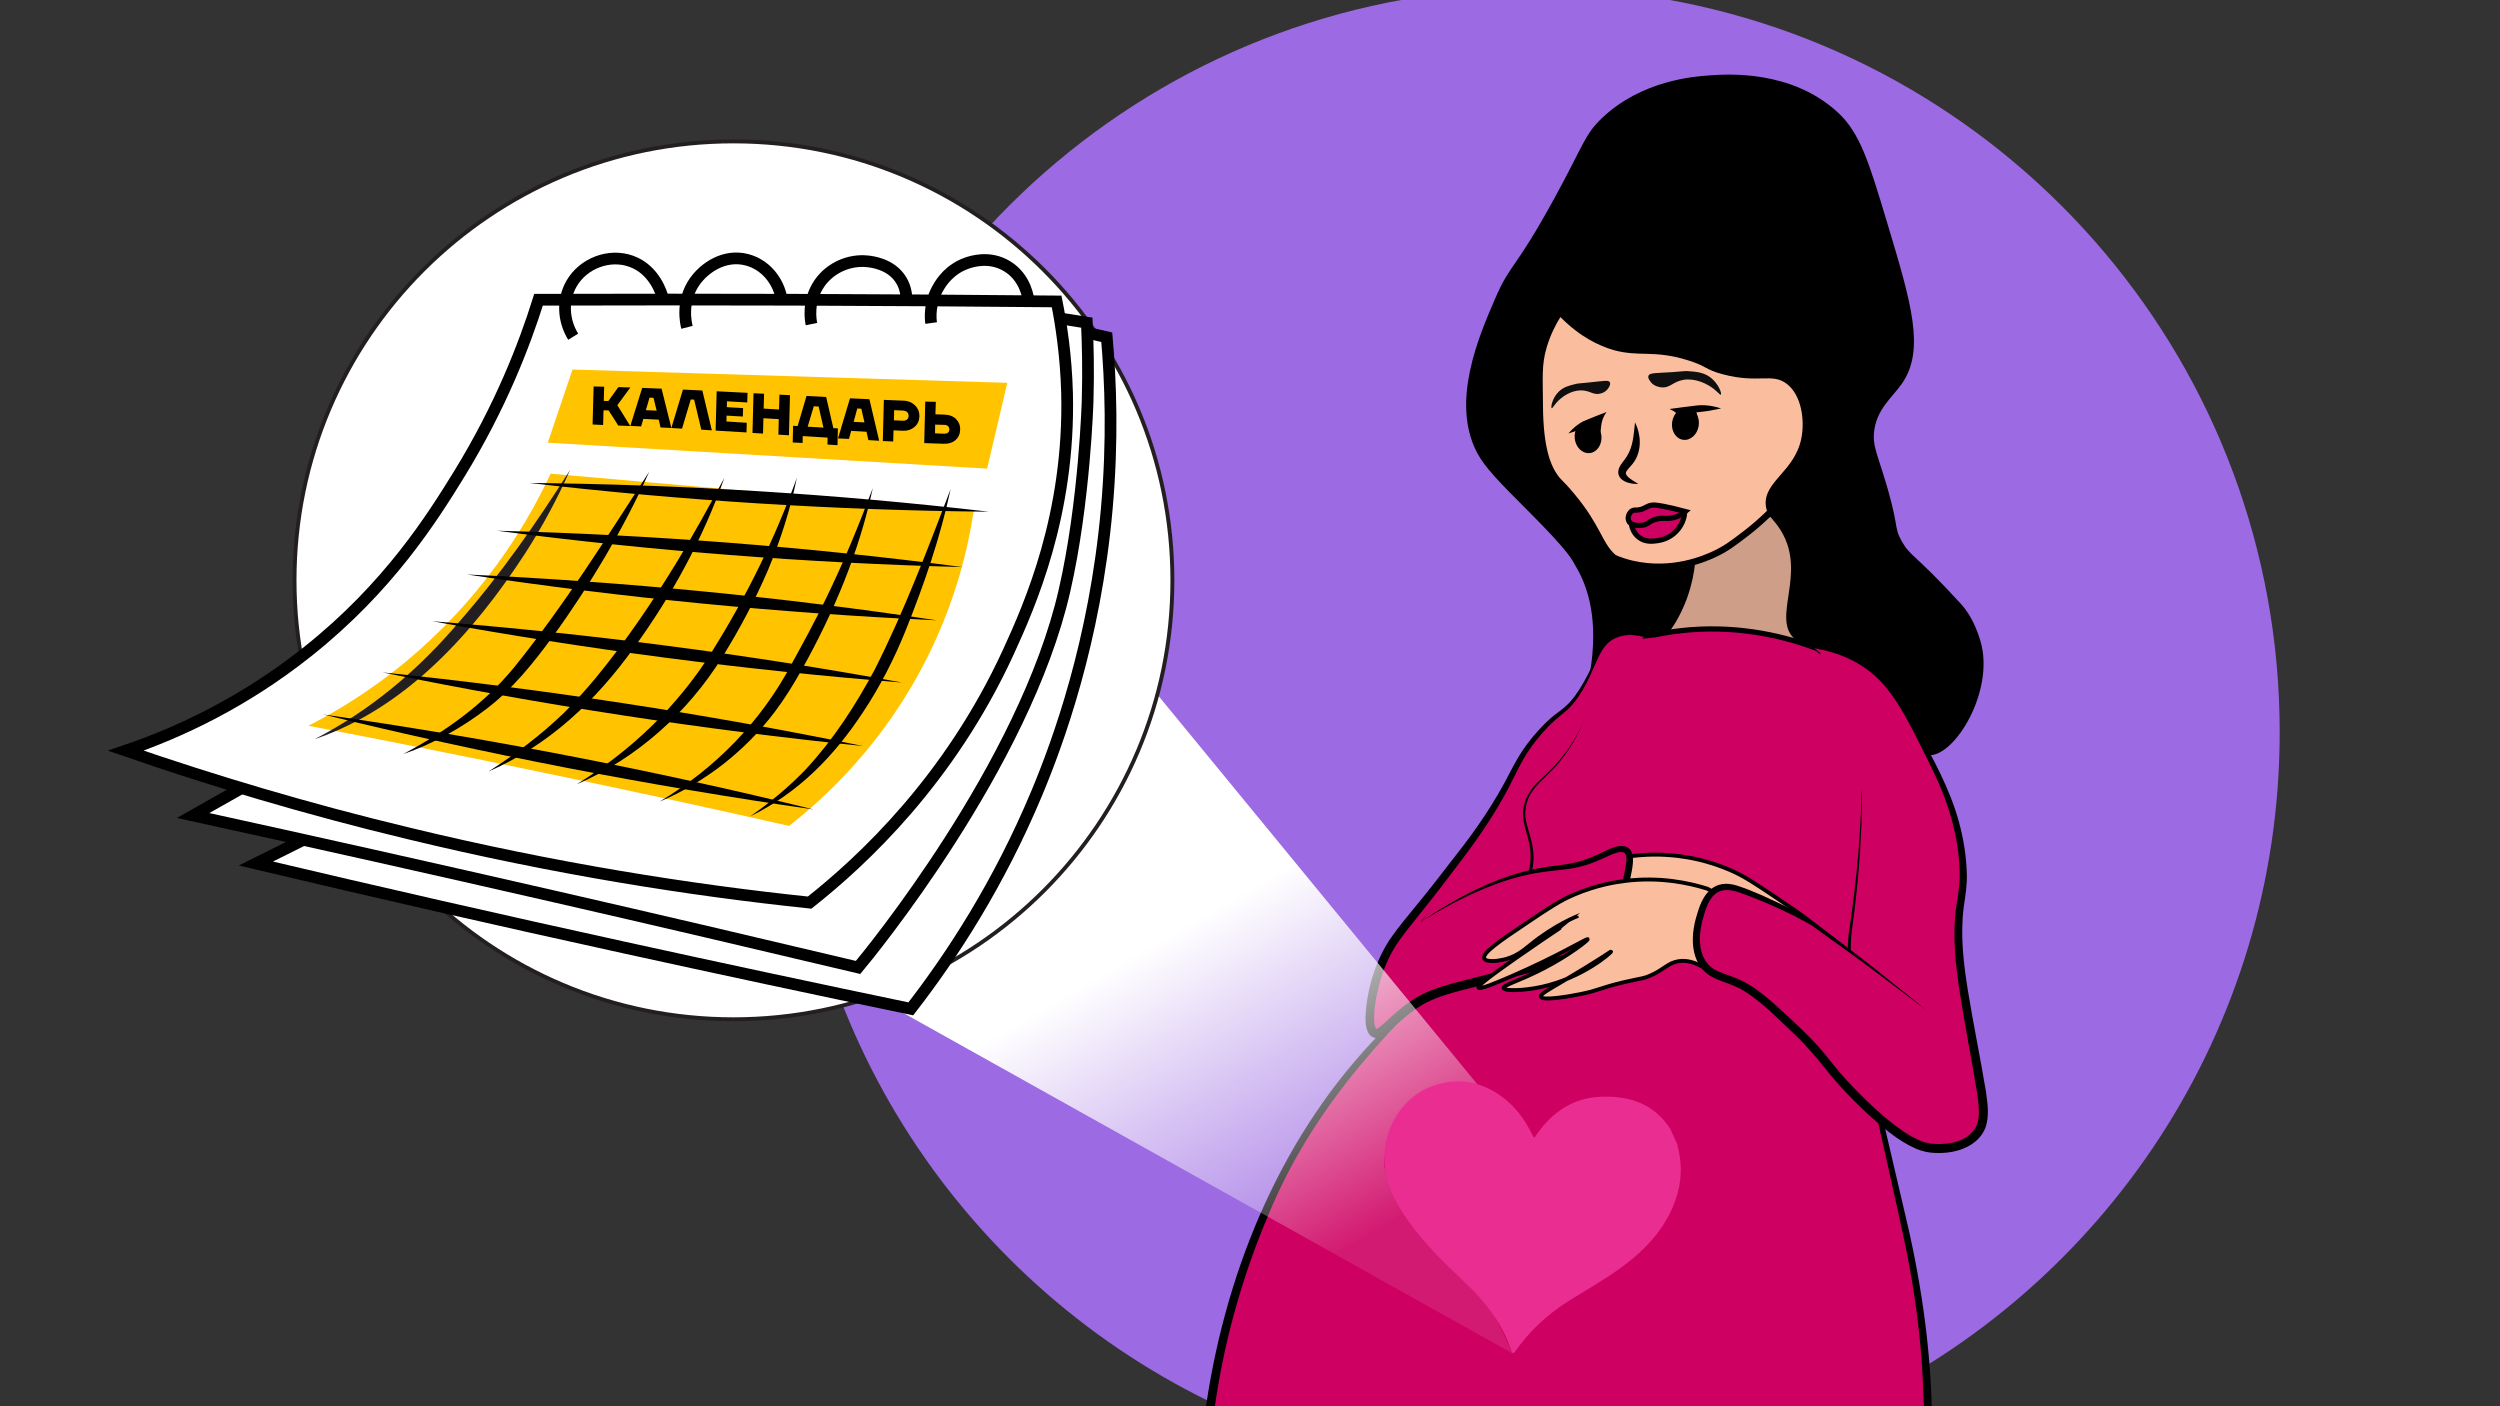
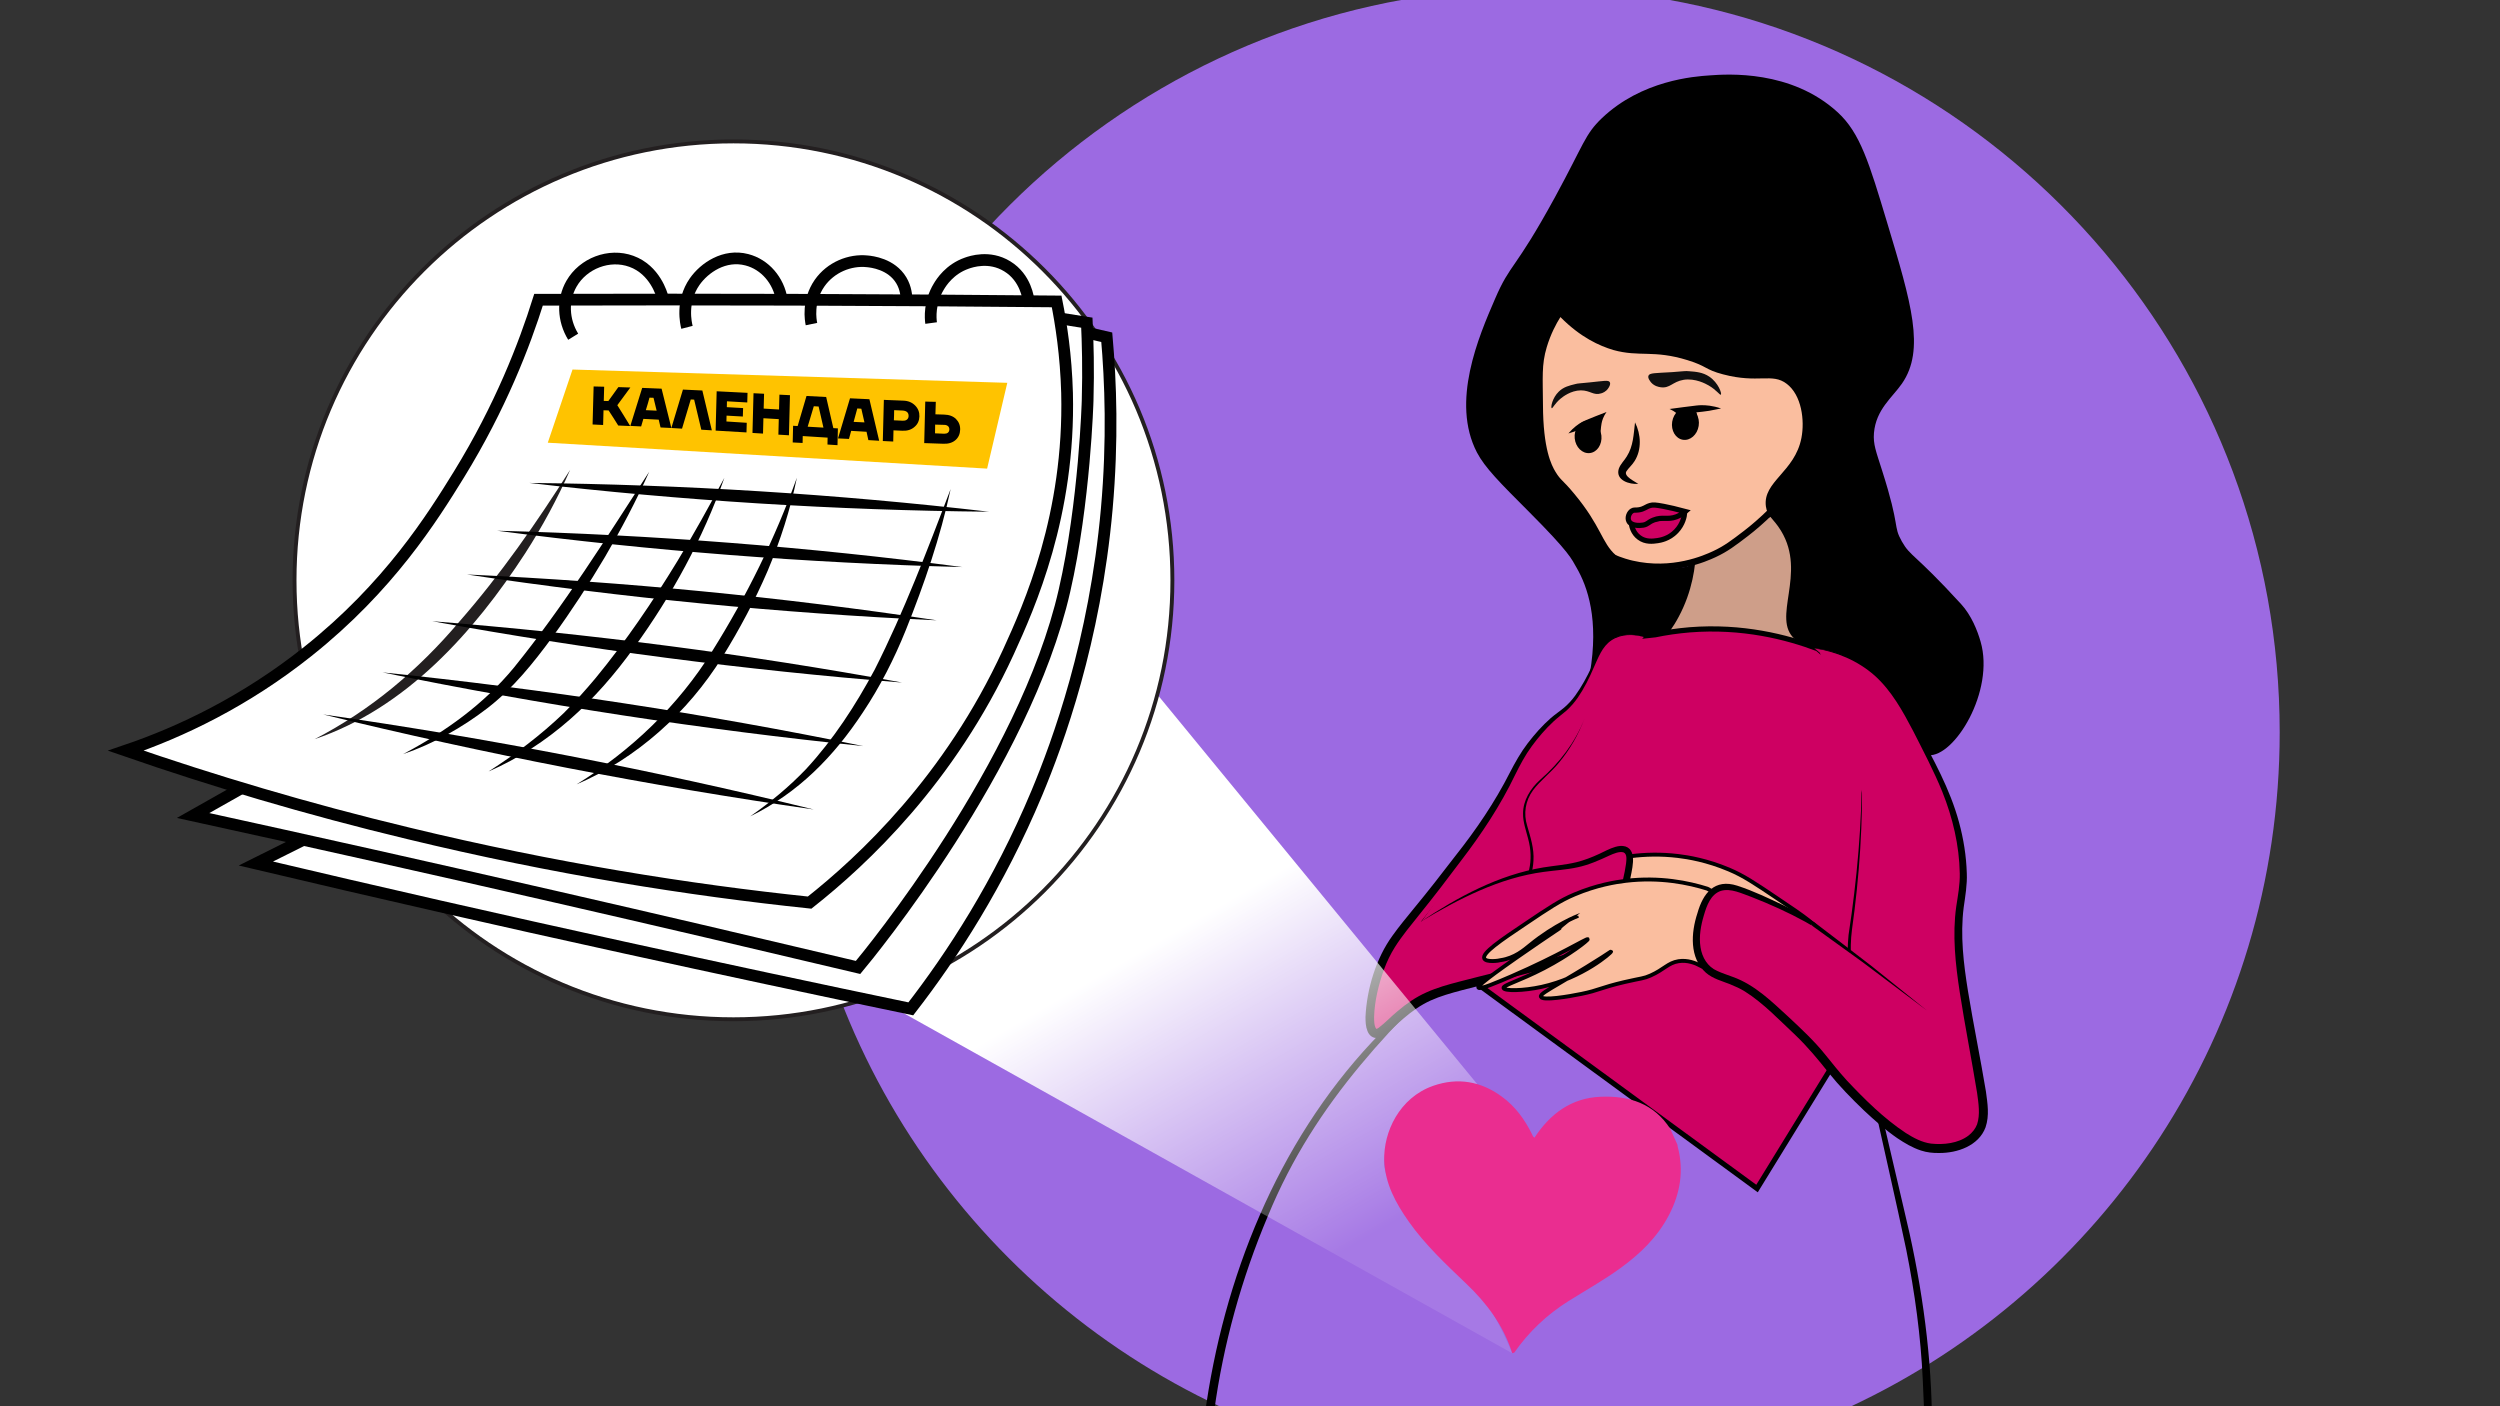
<svg xmlns="http://www.w3.org/2000/svg" width="1920" height="1080" viewBox="0 0 1920 1080" fill="none">
  <rect x="0" y="0" width="1920" height="1080" fill="#333333" stroke="none" />
  <g clip-path="url(#clip0_484_70)">
    <path d="M937.6 1080.5H1420.7C1615.7 989.5 1750.8 791.6 1750.8 562.3C1750.8 281.1 1547.7 47.3 1280.2 -0.4H1078.2C810.6 47.2 607.5 281 607.5 562.2C607.5 791.6 742.6 989.4 937.6 1080.5Z" fill="#9C6AE2" />
    <path d="M1280.4 483.3C1282.7 480 1285 476.4 1287.1 472.4C1297.3 453.3 1299.8 434.6 1300.1 421.1C1326.2 409.3 1352.3 397.5 1378.3 385.8C1378.1 409.6 1381.1 428.5 1383.8 441.3C1390.8 474.7 1401.1 489.7 1392.6 506.1C1387.7 515.5 1379.1 520.8 1367.4 528C1358.6 533.4 1348.1 539.8 1333.3 541C1326.1 541.6 1306.4 543.2 1292.1 529.2C1274.3 511.7 1280 485.1 1280.4 483.3Z" fill="#CE9E89" stroke="black" stroke-width="5" stroke-miterlimit="10" />
    <path d="M1253.3 432.999C1284.4 440.199 1309.7 428.799 1316.6 425.599C1325.6 421.399 1331.2 417.099 1341 409.599C1352.1 401.099 1367.4 386.999 1384.8 365.399C1406.7 338.199 1419.6 322.199 1418 303.099C1416.6 285.999 1404.1 271.599 1379.3 254.299C1340.6 227.399 1228.4 162.899 1184.9 205.899C1166.9 223.799 1169.1 251.799 1173.5 307.299C1176.4 343.699 1180.9 383.299 1211.4 410.799C1229.5 427.099 1248.9 431.999 1253.3 432.999Z" fill="#FABE9F" stroke="black" stroke-width="5" stroke-miterlimit="10" />
    <path d="M1198.4 243.5C1195.1 248.7 1190.9 256.6 1187.9 266.6C1183.8 280.2 1184.9 290.5 1185 310.8C1185.1 344.9 1191.5 357.3 1194.7 362.5C1198.8 369.2 1199.9 368.2 1209 379.2C1229.9 404.3 1229.9 416.6 1241 426.5C1250.1 434.6 1267 441.3 1300.9 434.2C1300.4 439.6 1299.3 445.899 1297.1 452.799C1292.7 466.699 1285.8 476.899 1280.5 483.299C1277.7 484.899 1273.3 487 1267.7 488.7C1255.8 492.3 1249.5 490.4 1242.7 492.4C1236.3 494.2 1228.1 499.899 1221 517.299C1228.1 475.799 1219.3 450.599 1210.7 435.799C1206.9 429.299 1206.1 425 1174.1 392.9C1151.6 370.4 1140.4 359.1 1134.3 347.5C1114.1 308.6 1135.6 258.6 1148.2 229.5C1160.2 201.6 1162.9 208.8 1194.3 151.3C1216.6 110.4 1217.1 103.3 1230.3 90.7C1260.9 61.599 1301.2 58.7 1313 57.9C1326.6 56.9 1375.7 53.499 1411.4 86.299C1428.6 102.1 1435.5 125 1449.3 170.9C1467.9 232.7 1478.7 268.6 1460.7 294.6C1453.2 305.4 1440.8 314.4 1439.2 332.5C1438.5 341.3 1440.8 346.6 1445.5 361.5C1459.7 406 1453.6 403.299 1460.6 415.799C1467.5 427.899 1469.7 424.2 1506 463.799C1514.1 472.599 1518.7 484.399 1521.1 492.799C1532.1 530.7 1501 581.7 1480.9 580C1470.9 579.2 1471.3 565.9 1444.5 539.9C1438.8 534.4 1430.3 526.2 1417.8 517.5C1408.9 511.4 1398.6 505.4 1380.3 492.2C1379.1 491.4 1378.6 490.9 1378.5 490.9C1360 474.9 1388 440.7 1367.8 407.6C1361.8 397.8 1357.3 396.8 1356.2 388.9C1353.7 369.8 1378.5 362.5 1383.5 336.299C1386.1 322.899 1383.7 303.4 1372.1 294.7C1360.9 286.2 1350.5 294.7 1323.3 287.5C1309.2 283.8 1311.3 281.3 1296 276.6C1269.8 268.5 1259.2 274.4 1239 268.8C1228.4 265.6 1213.9 259.2 1198.4 243.5Z" fill="black" />
    <path d="M1258.2 371.599C1252.9 370.299 1246.6 367.999 1245.8 363.799C1245.1 360.199 1249 357.299 1251.8 353.199C1255.3 348.099 1258.4 339.599 1255.7 324.399" fill="#FABE9F" />
    <path d="M1258.2 371.599C1251.5 372.199 1240.6 368.899 1243.2 360.099C1244.5 356.299 1247.7 353.499 1249.4 350.499C1254.4 342.599 1254.6 333.699 1255.7 324.399C1260.3 333.499 1261 345.299 1255.3 354.199C1253.3 357.399 1250.7 359.399 1249 362.099C1246.9 365.799 1255.6 369.799 1258.2 371.599Z" fill="black" />
    <path d="M1252.9 402.299C1253.1 403.799 1254.1 409.299 1258.9 412.799C1263.8 416.499 1269.5 415.699 1273 415.199C1274.9 414.899 1281.7 413.899 1287.3 407.999C1292.6 402.499 1293.6 396.199 1293.8 394.199C1280.2 396.899 1266.6 399.599 1252.9 402.299Z" fill="#CE0062" stroke="black" stroke-width="4" stroke-miterlimit="10" />
    <path d="M1250.9 400.1C1249.7 397.5 1251.1 393.7 1253.5 392.3C1254.9 391.4 1255.8 392 1258.4 391.6C1262.8 391 1263.9 389.2 1267.4 388.2C1269.5 387.6 1271.3 387.7 1277.7 388.9C1282.1 389.8 1287.7 391 1294.3 392.8C1293 393.9 1290.7 395.7 1287.5 396.9C1280.5 399.5 1276.9 396.6 1269.9 399.4C1265.6 401.1 1265.7 402.6 1261.9 403.3C1258.8 403.8 1252.6 403.9 1250.9 400.1Z" fill="#CE0062" stroke="black" stroke-width="4" stroke-miterlimit="10" />
    <path d="M1321.6 303.099C1322.6 302.399 1319.7 293.999 1312.8 289.299C1307.8 285.899 1302.5 285.499 1297.2 285.099C1294.1 284.799 1293.9 285.099 1284.2 285.799C1271.1 286.599 1266.8 286.299 1266 288.599C1265.3 290.499 1267.5 292.999 1268.1 293.799C1270.6 296.599 1273.9 297.199 1275.3 297.399C1282.5 298.499 1284.5 293.099 1293 291.699C1302 290.299 1310.1 294.799 1312.2 295.999C1318.3 299.499 1320.9 303.699 1321.6 303.099Z" fill="#0F0F0F" />
    <path d="M1191.7 313.499C1190.8 312.999 1192.1 305.599 1197.2 300.699C1200.9 297.099 1205.3 296.099 1209.7 294.999C1212.3 294.299 1212.4 294.599 1220.7 293.699C1231.8 292.599 1235.3 291.699 1236.3 293.499C1237.2 294.999 1235.7 297.399 1235.2 298.099C1233.5 300.799 1230.8 301.799 1229.7 302.099C1223.8 303.999 1221.4 299.799 1214.1 299.799C1206.3 299.899 1200.2 304.799 1198.6 306.099C1193.9 309.999 1192.4 313.899 1191.7 313.499Z" fill="#0F0F0F" />
    <path d="M1304.58 327.126C1305.67 320.364 1301.99 314.154 1296.37 313.255C1290.76 312.356 1285.33 317.109 1284.24 323.871C1283.16 330.633 1286.84 336.844 1292.46 337.743C1298.07 338.641 1303.5 333.888 1304.58 327.126Z" fill="black" />
    <path d="M1220.88 347.97C1226.54 347.399 1230.57 341.413 1229.88 334.6C1229.19 327.786 1224.05 322.726 1218.39 323.297C1212.73 323.868 1208.7 329.854 1209.38 336.668C1210.07 343.481 1215.22 348.542 1220.88 347.97Z" fill="black" />
    <path d="M1204.5 332.899C1208.5 328.199 1212.3 325.599 1215 324.099C1216.4 323.299 1217.7 322.799 1225.6 319.599C1229 318.299 1231.8 317.199 1233.8 316.399C1231.4 319.799 1230.4 322.999 1230 325.199C1229.2 329.099 1229.8 331.499 1228.3 333.399C1227 334.999 1224.9 335.199 1223.3 334.499C1221.1 333.499 1219.6 330.699 1219.5 327.399C1217 328.399 1214.5 329.499 1211.8 330.399C1209.3 331.399 1206.9 332.199 1204.5 332.899Z" fill="black" />
    <path d="M1321.8 313.699C1315.3 311.499 1310 311.099 1306.4 311.199C1304.5 311.199 1302.9 311.399 1292.7 312.699C1288.4 313.199 1284.8 313.699 1282.2 314.099C1286.4 315.899 1288.9 318.299 1290.3 320.099C1292.8 323.199 1293.2 325.699 1295.7 326.599C1297.8 327.299 1300.2 326.499 1301.7 324.999C1303.7 322.999 1304.1 319.599 1302.8 316.699C1306 316.399 1309.2 315.999 1312.6 315.499C1315.8 314.799 1318.9 314.199 1321.8 313.699Z" fill="black" />
    <path d="M1349.4 912.799C1374.2 872.399 1399 831.999 1423.9 791.599C1442.8 796.199 1461.8 800.899 1480.7 805.499C1484.9 771.799 1489.1 738.199 1493.3 704.499C1464.4 638.699 1435.5 572.999 1406.6 507.199C1403 504.199 1399.4 501.199 1395.9 498.199C1372.2 489.199 1338.1 480.499 1297.7 483.699C1288.2 484.499 1279.4 485.799 1271.2 487.499C1262.3 488.499 1253.4 489.499 1244.5 490.399C1238.6 504.399 1230.2 521.099 1218.2 538.599C1202.2 561.899 1185.1 578.999 1171.1 590.999C1141.6 633.199 1112.1 675.299 1082.5 717.499C1171.5 782.599 1260.5 847.699 1349.4 912.799Z" fill="#CE0062" stroke="black" stroke-width="4" stroke-miterlimit="10" />
-     <path d="M1429.9 589.399C1430.1 608.999 1429.6 630.199 1428 652.799C1425.8 683.599 1422.4 705.199 1421.4 712.399C1416.9 744.899 1422.9 766.799 1460.5 931.699C1467 960.199 1476 1000.2 1479.4 1054.1C1480.2 1066.5 1480.5 1076.6 1480.7 1083.1C1296.9 1083.1 1113 1083.1 929.199 1083.1C933.999 1048 941.299 1018.6 948.099 995.999C956.999 966.699 976.599 903.599 1025.1 838.199C1043.3 813.699 1059.4 796.999 1080.6 775.099C1140 713.799 1178.8 691.499 1176.5 655.199C1175.5 638.499 1166.4 629.099 1172.7 613.599C1178.4 599.599 1190.2 596.299 1204.3 575.699C1210.8 566.199 1214.7 557.499 1216.9 551.699" fill="#CE0062" />
    <path d="M1429.9 589.399C1430.9 631.099 1428.1 672.899 1422.3 714.099C1421.3 721.699 1421.2 729.599 1421.6 737.299C1423.4 760.499 1429 783.499 1433.9 806.299C1441.7 840.999 1454 893.399 1462.1 928.099C1474.7 979.899 1482.8 1032.8 1483.7 1086.2H1480.6C1306.4 1086.7 1099.5 1086.8 925.299 1086.5C939.599 981.599 980.799 878.099 1053.7 800.199C1071.6 781.099 1089.9 762.499 1109 744.499C1125.5 728.599 1150.5 707.499 1164 689.299C1174.3 675.399 1178.2 661.099 1173.6 644.099C1172 637.799 1169.6 631.399 1169.7 624.799C1169.7 614.599 1175.5 605.499 1182.8 598.899C1197.6 585.999 1209.7 570.299 1216.9 551.899C1212.3 564.099 1205.7 575.599 1197.3 585.699C1191.2 593.299 1183.1 599.199 1177.3 606.999C1171.5 614.999 1169.9 624.799 1172.9 634.299C1175.4 642.899 1178.3 651.799 1177.7 660.999C1177.5 665.199 1176.7 669.299 1175.4 673.299C1168.9 692.199 1153.6 706.299 1139.9 720.199C1071.4 784.999 1010.3 844.899 973.699 933.999C953.499 981.799 939.499 1032.3 932.499 1083.8L929.199 1080L1067.1 1079.9C1189.9 1079.8 1357.9 1080 1480.7 1080.3L1477.7 1083.4C1477.4 1077.7 1477 1065.5 1476.7 1060.1C1475.2 1026.4 1470.6 992.899 1464 959.799C1456.8 925.299 1444.7 872.699 1437.1 837.799C1430.6 807.199 1423.2 776.699 1419.7 745.499C1419.3 740.299 1418.9 734.899 1419 729.799C1419.1 725.899 1419.3 721.899 1419.7 717.999C1426.2 675.299 1430.1 632.399 1429.9 589.399Z" fill="black" />
    <path d="M1397.2 716.999C1398.9 712.899 1385.2 703.499 1365.3 690.199C1347.8 678.399 1339 672.499 1327.8 667.799C1311 660.699 1296.4 658.299 1288.7 657.399C1262.1 654.199 1239.9 658.999 1225.9 663.399C1222.8 665.099 1219.8 666.799 1216.8 668.399C1219.5 673.899 1222.1 680.199 1224.4 687.299C1228.7 700.699 1230.4 712.899 1231 722.599C1234.8 720.599 1241 717.999 1248 719.099C1256.1 720.399 1259.1 725.499 1269.5 730.099C1274.9 732.499 1275.9 731.999 1289.4 735.099C1308.5 739.599 1308.9 741.399 1322.5 744.299C1332.2 746.299 1352.7 749.799 1353.7 746.499C1354.3 744.699 1349.1 741.799 1338.9 735.799C1305.2 715.999 1300 711.499 1299.8 711.799C1299.4 712.399 1321.6 731.999 1353.1 738.899C1367.3 741.999 1381.9 742.199 1382.4 739.799C1382.9 737.599 1370.2 734.399 1351.5 724.699C1331.5 714.299 1317.3 702.999 1317.7 702.299C1318.2 701.399 1340.3 715.199 1376.1 730.699C1387.3 735.499 1400.7 741.299 1401.7 739.499C1402.1 738.799 1400.8 736.299 1372 716.199C1347.5 699.099 1325 684.399 1325 684.299C1325 684.299 1342.8 691.099 1361.9 706.699C1366.6 710.499 1373.7 716.799 1384.6 718.399C1385.7 718.699 1395.9 720.199 1397.2 716.999Z" fill="#FABE9F" stroke="black" stroke-width="3" stroke-miterlimit="10" />
-     <path d="M1262.4 489.2C1257 487.6 1248.6 486.1 1240.5 489.6C1226.5 495.7 1226.1 511.7 1212.7 532.1C1201.5 549.2 1197.3 544.7 1180.3 564.9C1164.5 583.7 1164 592.5 1147.1 620.4C1138.3 635 1129.7 646.2 1112.6 668.8C1078.9 713.2 1067.9 720.5 1059.2 745.4C1052.1 765.7 1049.1 790.2 1055.8 793.4C1060.9 795.8 1068.2 784.2 1083.6 773.2C1098 762.9 1109.4 760.2 1141.7 752.2C1224.6 731.5 1232.9 728.1 1238.9 718.1C1241.7 713.5 1244.4 700.2 1249.8 673.5C1251.9 663.4 1253.1 656.2 1249.4 653.3C1244.9 649.8 1236 654.8 1229.2 657.9C1207.6 668 1196.5 665.1 1174.1 670.1C1156.2 674.1 1129.3 683.6 1091.2 708" fill="#CE0062" />
+     <path d="M1262.4 489.2C1257 487.6 1248.6 486.1 1240.5 489.6C1226.5 495.7 1226.1 511.7 1212.7 532.1C1201.5 549.2 1197.3 544.7 1180.3 564.9C1164.5 583.7 1164 592.5 1147.1 620.4C1138.3 635 1129.7 646.2 1112.6 668.8C1078.9 713.2 1067.9 720.5 1059.2 745.4C1052.1 765.7 1049.1 790.2 1055.8 793.4C1060.9 795.8 1068.2 784.2 1083.6 773.2C1098 762.9 1109.4 760.2 1141.7 752.2C1224.6 731.5 1232.9 728.1 1238.9 718.1C1241.7 713.5 1244.4 700.2 1249.8 673.5C1251.9 663.4 1253.1 656.2 1249.4 653.3C1207.6 668 1196.5 665.1 1174.1 670.1C1156.2 674.1 1129.3 683.6 1091.2 708" fill="#CE0062" />
    <path d="M1262.4 489.2C1254.3 486.9 1244.9 486.9 1237.7 491.7C1230.4 496.5 1227.5 505.1 1224 512.7C1220.6 520.7 1216.7 528.5 1211.8 535.7C1209.3 539.3 1206.4 542.7 1203.1 545.7C1199.7 548.6 1196.3 551.1 1193.2 554C1187 559.7 1181.4 566.3 1176.4 573.1C1171.3 580 1167.4 587.5 1163.6 595.1C1152.4 618.5 1137.9 640.4 1122.1 661C1111.8 674.8 1101.2 688.6 1090.4 702C1083.7 710.4 1076.9 718.5 1071.2 727.5C1067.9 732.8 1065.2 738.4 1063 744.3C1058.8 756 1055.7 768.5 1055.3 780.9C1055.3 784.1 1055.3 788 1057 790.2C1057.5 790.2 1058.2 789.8 1059 789.2C1063.9 785.5 1068.3 780.7 1073.2 776.7C1080 770.9 1087.4 765.7 1095.6 762.1C1103.8 758.4 1112.3 756.1 1120.7 753.9C1138.3 749.2 1178.9 739.6 1195.8 734.8C1204.1 732.5 1212.3 730.2 1220.2 727.3C1224.1 725.8 1228 724.2 1231.1 722C1238 717.2 1238.8 708.6 1240.9 701C1241.9 696.8 1242.8 692.6 1243.7 688.4C1245 681.1 1247.9 670.5 1248.8 663.3C1249.1 660.3 1249.8 655.8 1246.8 654.6C1243.6 653.7 1239.3 655.6 1236.1 657C1228.2 660.7 1220.1 664.3 1211.5 666.1C1202.9 668 1194.2 668.4 1185.7 669.6C1151.6 674.1 1120.2 690.4 1091 707.9C1119.7 688.9 1150.8 671.9 1185.2 666.2C1193.8 664.8 1202.4 664.2 1210.6 662.2C1216.7 660.7 1222.6 658.4 1228.4 655.7C1232.4 653.8 1236.2 651.7 1240.6 650.4C1243.1 649.7 1245.7 649.3 1248.4 650.1C1258.3 653.5 1252.7 669.5 1251.7 676.9L1249.2 689.6C1247.9 696 1246.6 702.3 1245.1 708.7C1244.3 712 1243.4 715.3 1242 718.5C1240.3 721.9 1237.9 724.7 1234.9 726.9C1231 729.8 1226.8 731.4 1222.7 733C1214.4 736.1 1206.1 738.5 1197.8 740.9C1172.9 747.9 1147.7 754 1122.7 760.5C1114.4 762.7 1106.2 765 1098.7 768.4C1091.2 771.8 1084.4 776.6 1078 782.1C1072.9 786.3 1068.6 791.1 1063.1 795.1C1058.4 798.6 1052.6 797.9 1050.2 791.8C1048.8 788.3 1048.7 784.5 1048.7 780.9C1049.7 759.5 1056.8 735.9 1069.5 718.5C1074.6 711.3 1080.2 704.7 1085.6 698C1096.6 684.7 1107.1 671.2 1117.6 657.5C1133.6 637.3 1148 616.2 1159.7 593.1C1163.7 585.4 1168 577.7 1173.3 570.8C1178.6 563.9 1184.4 557.3 1191 551.5C1194.3 548.6 1198 546.2 1201.2 543.5C1204.4 540.8 1207.2 537.7 1209.7 534.3C1214.7 527.4 1218.8 519.8 1222.4 512.1C1224.2 508.2 1226 504.3 1228.3 500.5C1235.3 487.5 1249 484.8 1262.4 489.2Z" fill="black" />
    <path d="M1139.9 736.1C1138.2 732 1151.9 722.6 1171.8 709.3C1189.3 697.5 1198.1 691.6 1209.3 686.9C1226.1 679.8 1240.7 677.4 1248.4 676.5C1275 673.3 1297.2 678.1 1311.2 682.5C1314.3 684.2 1317.3 685.9 1320.3 687.5C1317.6 693 1315 699.3 1312.7 706.4C1308.4 719.8 1306.7 732 1306.1 741.7C1302.3 739.7 1296.1 737.1 1289.1 738.2C1281 739.5 1278 744.6 1267.6 749.2C1262.2 751.6 1261.2 751.1 1247.7 754.2C1228.6 758.7 1228.2 760.5 1214.6 763.3C1204.9 765.3 1184.4 768.8 1183.4 765.5C1182.8 763.7 1188 760.8 1198.2 754.8C1231.9 735 1237.1 730.5 1237.3 730.8C1237.7 731.4 1215.5 751 1184 757.9C1169.8 761 1155.2 761.2 1154.7 758.8C1154.2 756.6 1166.9 753.4 1185.6 743.7C1205.6 733.3 1219.8 722 1219.4 721.3C1218.9 720.4 1196.8 734.2 1161 749.7C1149.8 754.5 1136.4 760.3 1135.4 758.5C1135 757.8 1136.3 755.3 1165.1 735.2C1189.6 718.1 1212.1 703.4 1212.1 703.3C1212.1 703.3 1194.3 710.1 1175.2 725.7C1170.5 729.5 1163.4 735.8 1152.5 737.4C1151.5 737.8 1141.3 739.3 1139.9 736.1Z" fill="#FABE9F" stroke="black" stroke-width="3" stroke-miterlimit="10" />
    <path d="M1397.7 501.399C1396.2 500.199 1394.8 498.999 1393.3 497.799C1401.3 498.799 1412.6 501.199 1424.5 507.399C1448 519.599 1459.1 537.899 1476.9 572.099C1490.5 598.299 1503.4 623.199 1507.2 658.599C1510.6 690.899 1502 689.999 1504.7 730.499C1505.9 749.199 1509.5 769.099 1516.7 808.699C1523.5 846.199 1527.1 860.499 1518 871.199C1507.9 882.999 1489.6 882.099 1485.8 881.899C1477.7 881.499 1462.8 878.899 1427.7 843.999C1401.5 817.999 1404.3 814.099 1377.8 789.099C1357.4 769.799 1347.2 760.199 1333.6 754.399C1321.9 749.399 1314.2 748.799 1308.4 740.499C1298.8 727.099 1304.5 708.099 1305.9 703.299C1308.1 695.999 1310.9 686.399 1319.2 682.499C1325.9 679.299 1333.1 681.499 1345.1 686.299C1376.6 698.899 1393.1 709.599 1393.1 709.599C1406.8 719.599 1420.7 729.899 1434.7 740.499C1450.3 752.299 1465.4 764.099 1480.1 775.799" fill="#CE0062" />
    <path d="M1397.7 501.399L1393.2 497.899L1392.9 497.699C1404.9 498.899 1416.9 502.399 1427.5 508.299C1448.4 519.199 1461.1 539.799 1472.1 559.699C1484.6 582.699 1497.6 605.899 1504.5 631.399C1508 644.199 1510.1 657.399 1510.5 670.599C1510.9 679.399 1509.3 688.399 1508.1 696.999C1505.4 718.399 1508 739.899 1511.4 761.099C1515.6 786.899 1520.9 812.399 1525.2 838.299C1526.4 847.399 1528 856.599 1524.9 865.799C1519.6 879.999 1503.2 885.599 1489.3 885.499C1484.6 885.599 1479.8 885.099 1475.3 883.599C1468.6 881.399 1462.8 877.899 1457.1 874.099C1448 867.799 1439.6 860.399 1431.6 852.899C1422.1 843.799 1412.8 834.299 1404.5 823.999C1396.4 813.799 1388.3 803.999 1378.9 794.999C1366.5 783.399 1354.3 770.399 1340 761.399C1336.4 759.199 1332.7 757.499 1328.7 755.899C1322.7 753.499 1315.5 751.699 1310.2 747.099C1297.3 735.699 1298.7 716.299 1303.6 701.399C1307.9 685.999 1316.8 674.599 1334.2 680.199C1346.8 684.299 1358.6 689.999 1370.6 695.699C1378.2 699.499 1385.7 703.499 1392.9 707.999L1393.3 708.199C1393.9 708.499 1394.4 709.199 1394.4 709.799L1393.7 708.499C1406.2 718.099 1424.9 732.199 1437.2 741.799C1447.9 750.299 1469.3 767.499 1479.9 776.099C1466.3 765.999 1444.3 749.199 1430.7 739.099C1420.7 731.899 1402.1 718.399 1391.9 711.099L1391.2 709.799C1391.1 710.199 1391.3 710.699 1391.6 710.899C1390.1 709.999 1387.9 708.699 1386.4 707.899C1373.1 700.599 1359.3 694.399 1345.2 688.899C1337.8 686.299 1329.3 681.899 1321.6 684.199C1313.8 686.899 1310.8 695.399 1308.6 702.899C1306.2 710.899 1304.7 719.299 1306 727.499C1307.2 735.299 1311.4 742.499 1318.9 745.699C1322.5 747.399 1326.7 748.699 1330.9 750.299C1347.9 756.399 1361 769.499 1373.9 781.299C1383.5 790.299 1393.2 799.299 1401.5 809.599C1407 816.399 1412.3 823.099 1418.1 829.499C1432 844.299 1446.7 858.899 1463.6 870.099C1469.6 873.899 1476.1 877.399 1483.1 878.299C1492.8 879.299 1503.8 878.099 1511.7 872.199C1514.7 869.899 1517.1 866.899 1518.4 863.499C1520.9 855.999 1519.5 847.299 1518.4 839.299C1514.2 813.599 1509.1 787.899 1505.1 762.099C1501.8 740.599 1499.3 718.099 1502.4 696.199C1503.7 687.599 1505.3 679.399 1505.1 670.699C1504.7 649.199 1499.7 628.099 1491.7 608.099C1485.3 592.299 1476.9 576.399 1469.2 561.199C1461.2 545.999 1452.7 530.499 1439.8 518.899C1426.8 507.399 1410.2 500.399 1393.1 497.899L1393.2 497.699L1397.7 501.399Z" fill="black" />
    <path d="M588.199 719C779.299 825.8 970.299 932.5 1161.4 1039.3C1158.1 1031.4 1152.5 1019.1 1144.4 1004.9C1104.9 935.7 1061.6 919.8 1063 891.1C1063.8 876.4 1076.5 855.7 1134.5 832.6C1049.2 728.7 963.799 624.8 878.499 520.8C781.699 586.9 684.999 653 588.199 719Z" fill="url(#paint0_linear_484_70)" />
    <path d="M563.299 782.8C749.474 782.8 900.399 631.875 900.399 445.7C900.399 259.524 749.474 108.6 563.299 108.6C377.124 108.6 226.199 259.524 226.199 445.7C226.199 631.875 377.124 782.8 563.299 782.8Z" fill="white" stroke="#231F20" stroke-width="3" stroke-miterlimit="10" />
    <path d="M196.5 663.199C214.2 654.399 231.9 645.499 249.6 636.699C371.6 661.199 493.7 685.599 615.7 710.099C675.2 555.499 734.8 400.899 794.3 246.199C812.9 250.499 831.4 254.699 850 258.999C853 292.899 854.7 337.999 850 390.799C840.9 492.799 812.6 569.899 796.3 608.999C767.1 678.799 731.2 733.899 699.5 774.799C626 759.499 552.6 743.799 479.3 727.699C384.9 706.999 290.6 685.499 196.5 663.199Z" fill="white" stroke="black" stroke-width="9" stroke-miterlimit="10" />
    <path d="M148.299 626.3C177.299 609.9 206.199 593.6 235.199 577.2C424.399 465.7 613.699 354.3 802.899 242.8C813.499 244.5 824.099 246.1 834.699 247.8C835.399 262.9 835.999 283.4 835.299 307.6C835.299 307.6 833.099 385.8 817.499 453.7C786.899 587.7 667.399 733 658.999 743C581.499 724.6 503.899 706.4 426.199 688.6C333.699 667.4 240.999 646.6 148.299 626.3Z" fill="white" stroke="black" stroke-width="9" stroke-miterlimit="10" />
    <path d="M96.6 576.5C139 562.1 188.3 538.6 236.3 500.4C298.7 450.8 332 397.6 352.6 364.2C384.3 312.6 402.7 265 413.6 230.2C479 230 544.5 230 609.9 230.2C677.1 230.4 744.3 230.9 811.5 231.5C814.9 248.5 818.7 272.7 819.5 301.8C821.8 395.5 790.6 465.4 774.4 500.8C729.4 598.7 662.9 660.7 621.8 693.2C529.2 683.5 425.6 667.1 314 640.1C235.2 621.2 162.5 599.3 96.6 576.5Z" fill="white" stroke="black" stroke-width="9" stroke-miterlimit="10" />
-     <path d="M236.9 557.4C262 544.5 292.5 525.7 323.3 498.1C376.8 450.3 406.7 398.3 422.9 363.8C531.2 373.3 639.5 382.8 747.8 392.3C743.4 421.6 733.8 462 711.7 505.8C678.7 571.4 633.8 612.5 606 634.3C542.9 620 479.7 606.3 416.3 593.2C356.6 580.7 296.8 568.8 236.9 557.4Z" fill="#FFC300" />
    <path d="M440.2 258.599C432.4 245.899 431.8 230.299 438.9 217.899C447.9 202.199 467.9 194.499 484.9 200.699C503.1 207.299 508.3 226.299 508.8 228.099" stroke="black" stroke-width="9" stroke-miterlimit="10" />
    <path d="M527.599 251.399C526.899 248.699 522.799 231.599 533.499 216.299C540.999 205.599 556.399 194.999 573.599 199.499C587.499 203.099 597.999 215.299 600.399 230.299" stroke="black" stroke-width="9" stroke-miterlimit="10" />
    <path d="M623.2 248.899C622.6 245.999 619.9 231.199 629.4 217.499C638 205.199 652.699 199.299 666.099 200.699C669.299 200.999 684.6 202.599 692.2 215.299C695.8 221.299 696.2 227.399 696.2 230.699" stroke="black" stroke-width="9" stroke-miterlimit="10" />
    <path d="M715.101 248.1C714.601 244.4 713.601 232.3 721.001 220.1C722.901 216.9 729.301 206.7 742.501 202.1C745.601 201 759.801 196.1 773.501 204.5C788.001 213.3 789.801 229.6 790.001 231.4" stroke="black" stroke-width="9" stroke-miterlimit="10" />
    <path d="M241.6 567.7C284.8 545.4 321.5 514.4 352.7 477.5C384.5 441.2 412 401.6 437.9 360.8C428.1 383 416.5 404.5 403.3 425C363.9 485.6 311.9 543.9 241.6 567.7Z" fill="#231F20" />
    <path d="M309.5 579.2C341.9 562.1 371.6 540.8 394.8 512.6C433.1 465.2 465.4 413.5 498.6 362.3C488.6 384.7 477.1 406.4 464.7 427.6C452.2 448.7 438.8 469.3 424.3 489.2C409.7 509.1 394 528.7 374.3 543.9C354.7 559 332.8 571.2 309.5 579.2Z" fill="black" />
    <path d="M375.199 592.499C395.799 579.299 415.299 564.599 432.899 547.699C441.499 539.199 449.599 530.099 457.399 520.799C480.599 492.599 501.199 462.199 520.199 430.999C532.899 410.099 544.699 388.699 556.299 366.999C539.899 413.499 515.999 457.399 486.999 497.299C457.599 538.299 421.799 572.199 375.199 592.499Z" fill="black" />
    <path d="M442.799 602.399C484.899 576.399 520.999 541.899 547.099 499.899C573.399 457.899 595.199 413.599 611.999 366.899C606.999 391.299 599.299 415.199 589.599 438.299C579.699 461.299 567.899 483.399 554.699 504.699C528.199 547.299 488.899 582.599 442.799 602.399Z" fill="black" />
-     <path d="M506.5 615.699C549.3 590.099 584.5 554.199 607.8 510.199C616.8 493.899 625.7 477.499 633.8 460.799C647.5 432.799 659.3 404.199 670.3 374.899C659.8 423.999 640.1 470.899 615.6 514.599C609.4 525.599 602.8 536.399 595.1 546.599C572.3 576.799 541.3 600.999 506.5 615.699Z" fill="black" />
    <path d="M576.1 627C591.6 616.2 606 604.3 619 590.7C640.1 567.9 657.2 541.5 671.8 514.2C694.3 469.7 712.2 422.4 730.1 375.6C722.2 412.6 709.8 448.6 695.7 483.8C686.8 505.9 675.9 527.3 662.7 547.1C640.3 581.1 613.1 608.9 576.1 627Z" fill="black" />
    <path d="M406.6 370.899C524.5 372.099 642.3 379.399 759.5 392.999C641.5 391.899 523.7 384.499 406.6 370.899Z" fill="black" />
    <path d="M381.799 407.6C501.299 410.7 620.599 420 739.099 435.5C619.599 432.4 500.299 423.1 381.799 407.6Z" fill="black" />
    <path d="M358.6 441.199C479.4 446.799 599.9 458.399 719.4 476.399C598.6 470.899 478.2 459.099 358.6 441.199Z" fill="black" />
    <path d="M332 477.1C453 486.7 573.5 502.3 692.8 524.2C571.9 514.6 451.4 498.9 332 477.1Z" fill="black" />
    <path d="M293.799 516.399C417.699 529.199 540.999 547.999 662.999 572.999C539.099 560.299 415.799 541.399 293.799 516.399Z" fill="black" />
    <path d="M248.199 548.699C374.899 566.899 500.599 591.199 624.999 621.699C498.299 603.499 372.599 579.099 248.199 548.699Z" fill="black" />
    <path d="M420.699 340C426.999 321.3 433.399 302.6 439.699 283.8C550.999 287.2 662.299 290.6 773.599 294C768.399 316 763.299 337.9 758.099 359.9C645.599 353.2 533.199 346.6 420.699 340Z" fill="#FFC300" />
    <path d="M455.1 326C455.4 316.3 455.6 306.6 455.9 296.8C459.1 296.9 460.8 296.9 464 297C463.9 301.3 463.8 303.5 463.7 307.9C465.1 307.9 465.8 308 467.2 308C470.3 303.7 471.8 301.6 474.9 297.3C478.6 297.4 480.4 297.5 484.1 297.6C480.1 303 478.1 305.7 474.1 311.2C478.1 317.5 480 320.7 484 327.2C480.3 327 478.5 327 474.8 326.8C471.9 322.1 470.4 319.8 467.4 315.2C465.8 315.1 465 315.1 463.5 315.1C463.4 319.6 463.3 321.9 463.2 326.4C460 326.2 458.4 326.1 455.1 326Z" fill="black" />
    <path d="M484.1 327.099C487.1 317.399 490.2 307.599 493.2 297.899C499.2 298.099 502.1 298.199 508.1 298.499C510.6 308.599 513.1 318.599 515.6 328.699C512.3 328.499 510.6 328.399 507.3 328.299C506.7 325.899 506.5 324.699 505.9 322.299C501.2 322.099 498.8 321.999 494.1 321.699C493.4 323.999 493.1 325.199 492.4 327.499C489.1 327.399 487.4 327.299 484.1 327.099ZM496 314.999C499.3 315.099 501 315.199 504.3 315.399C503.4 311.399 502.9 309.499 501.9 305.499C500.7 305.399 500.1 305.399 498.8 305.399C497.8 309.199 497.2 311.099 496 314.999Z" fill="black" />
    <path d="M515.6 328.7C518.6 318.9 521.5 309.1 524.5 299.2C530.5 299.5 533.4 299.6 539.4 299.9C541.8 310.1 544.3 320.3 546.7 330.5C543.5 330.3 541.8 330.2 538.6 330C536.4 320.7 535.3 316.1 533.1 306.9C532 306.8 531.5 306.8 530.5 306.8C527.8 315.8 526.5 320.2 523.8 329.2C520.5 329 518.9 328.9 515.6 328.7Z" fill="black" />
    <path d="M549.6 330.7C549.9 320.6 550.1 310.6 550.4 300.5C559.9 301 564.6 301.2 574.1 301.7C574 304.7 574 306.1 573.9 309.1C567.7 308.7 564.6 308.6 558.3 308.2C558.3 310 558.2 310.9 558.2 312.7C563.2 313 565.7 313.1 570.7 313.4C570.6 316 570.6 317.3 570.5 319.9C565.5 319.6 563 319.5 558 319.2C558 321 557.9 321.9 557.9 323.7C564.1 324.1 567.2 324.3 573.5 324.7C573.4 327.7 573.4 329.1 573.3 332.1C563.8 331.6 559.1 331.3 549.6 330.7Z" fill="black" />
    <path d="M577.9 332.5C578.2 322.3 578.4 312.2 578.7 302C581.9 302.2 583.6 302.3 586.8 302.4C586.7 306.9 586.6 309.2 586.5 313.8C591.2 314.1 593.6 314.2 598.3 314.5C598.4 309.9 598.5 307.7 598.6 303.1C601.8 303.3 603.5 303.4 606.7 303.5C606.4 313.8 606.2 324 605.9 334.3C602.7 334.1 601 334 597.8 333.8C597.9 329.1 598 326.7 598.1 321.9C593.4 321.6 591 321.5 586.3 321.2C586.2 325.9 586.1 328.3 586 333C582.7 332.8 581.1 332.7 577.9 332.5Z" fill="black" />
    <path d="M608.799 339.8C608.899 334.7 608.999 332.1 609.099 327C610.499 327.1 611.199 327.1 612.599 327.2C615.299 318 616.699 313.4 619.399 304.1C625.399 304.4 628.499 304.6 634.499 304.9C636.699 314.5 637.799 319.2 639.999 328.8C641.399 328.9 642.099 328.9 643.499 329C643.399 334.2 643.299 336.8 643.199 341.9C640.099 341.7 638.599 341.6 635.499 341.4C635.599 339.3 635.599 338.2 635.599 336.1C627.999 335.6 624.199 335.4 616.499 334.9C616.399 337 616.399 338.1 616.399 340.2C613.399 340.1 611.899 340 608.799 339.8ZM620.299 327.7C625.099 328 627.499 328.1 632.399 328.4C630.899 321.9 630.199 318.7 628.699 312.2C627.199 312.1 626.499 312.1 624.999 312C623.099 318.3 622.199 321.4 620.299 327.7Z" fill="black" />
    <path d="M643.6 336.699C646.7 326.399 649.7 316.199 652.8 305.899C658.8 306.199 661.7 306.299 667.7 306.599C670.2 317.199 672.7 327.899 675.2 338.499C671.9 338.299 670.2 338.199 666.9 337.999C666.4 335.399 666.1 334.199 665.5 331.599C660.8 331.299 658.4 331.199 653.7 330.899C653 333.399 652.7 334.599 652 337.099C648.6 336.999 646.9 336.899 643.6 336.699ZM655.6 323.999C658.9 324.199 660.6 324.299 663.9 324.399C663 320.199 662.5 318.099 661.5 313.899C660.3 313.799 659.7 313.799 658.4 313.699C657.3 317.899 656.7 319.899 655.6 323.999Z" fill="black" />
    <path d="M678 338.7C678.3 328.2 678.6 317.6 678.8 307.1C684.8 307.4 687.7 307.5 693.7 307.7C697.5 307.8 700.5 309.1 702.8 311.4C705.1 313.7 706.2 316.5 706.1 319.8C706 323.1 704.8 325.8 702.3 327.9C699.9 330 696.8 331 693 330.8C690.3 330.7 688.9 330.6 686.2 330.5C686.1 333.9 686.1 335.7 686 339.1C682.9 339 681.2 338.9 678 338.7ZM686.5 322.8C689.1 322.9 690.4 323 693.1 323.1C694.6 323.2 695.8 322.9 696.6 322.2C697.4 321.5 697.8 320.6 697.8 319.4C697.8 318.2 697.5 317.3 696.7 316.5C695.9 315.8 694.8 315.4 693.3 315.3C690.7 315.2 689.4 315.1 686.7 315C686.7 318.2 686.6 319.8 686.5 322.8Z" fill="black" />
    <path d="M709.799 340.299C710.099 329.699 710.399 318.999 710.599 308.399C713.799 308.499 715.499 308.599 718.699 308.599C718.599 312.399 718.499 314.399 718.399 318.199C720.999 318.299 722.299 318.299 724.999 318.399C728.899 318.499 731.999 319.599 734.199 321.799C736.399 323.999 737.499 326.699 737.399 329.999C737.299 333.299 736.099 335.999 733.799 337.999C731.499 339.999 728.299 340.999 724.399 340.799C718.599 340.599 715.699 340.499 709.799 340.299ZM718.099 332.799C720.899 332.899 722.299 332.999 725.099 333.099C726.299 333.099 727.299 332.899 727.999 332.299C728.699 331.699 729.099 330.899 729.099 329.799C729.099 328.799 728.799 327.899 728.099 327.299C727.399 326.699 726.499 326.299 725.199 326.299C722.399 326.199 720.999 326.199 718.199 326.099C718.199 328.699 718.199 330.099 718.099 332.799Z" fill="black" />
    <path d="M1161.4 1039.3C1154.7 1018.1 1141.9 1000.9 1126 985.8C1110.4 970.9 1094.5 956 1082 938.3C1072 924.1 1063.7 909.1 1063.1 891.2C1062.4 869.5 1074.7 843 1100.7 833.9C1119.6 827.3 1137.3 830.4 1153.4 842.2C1163.7 849.7 1171 859.7 1176.6 871.1C1177 872 1177.2 873 1178.5 873.7C1190.5 855.4 1206.8 843.2 1229.3 842.3C1251.1 841.4 1270.2 847.4 1282.8 867C1284.6 871.1 1286.4 875.1 1288.3 879.2C1288.3 879.6 1288.3 880 1288.4 880.3C1293.4 898.9 1290.5 916.4 1281.7 933.3C1272.9 950.1 1259.7 962.9 1244.5 973.9C1231.7 983.2 1217.9 990.9 1204.5 999.3C1188 1009.7 1174.1 1022.8 1162.9 1038.9C1162.3 1038.9 1161.9 1039.1 1161.4 1039.3Z" fill="#EA2D90" />
  </g>
  <defs>
    <linearGradient id="paint0_linear_484_70" x1="839.278" y1="737.61" x2="1019.36" y2="1048.88" gradientUnits="userSpaceOnUse">
      <stop offset="0.035" stop-color="white" />
      <stop offset="0.806" stop-color="white" stop-opacity="0.1" />
    </linearGradient>
    <clipPath id="clip0_484_70">
      <rect width="1920" height="1080" fill="white" />
    </clipPath>
  </defs>
</svg>